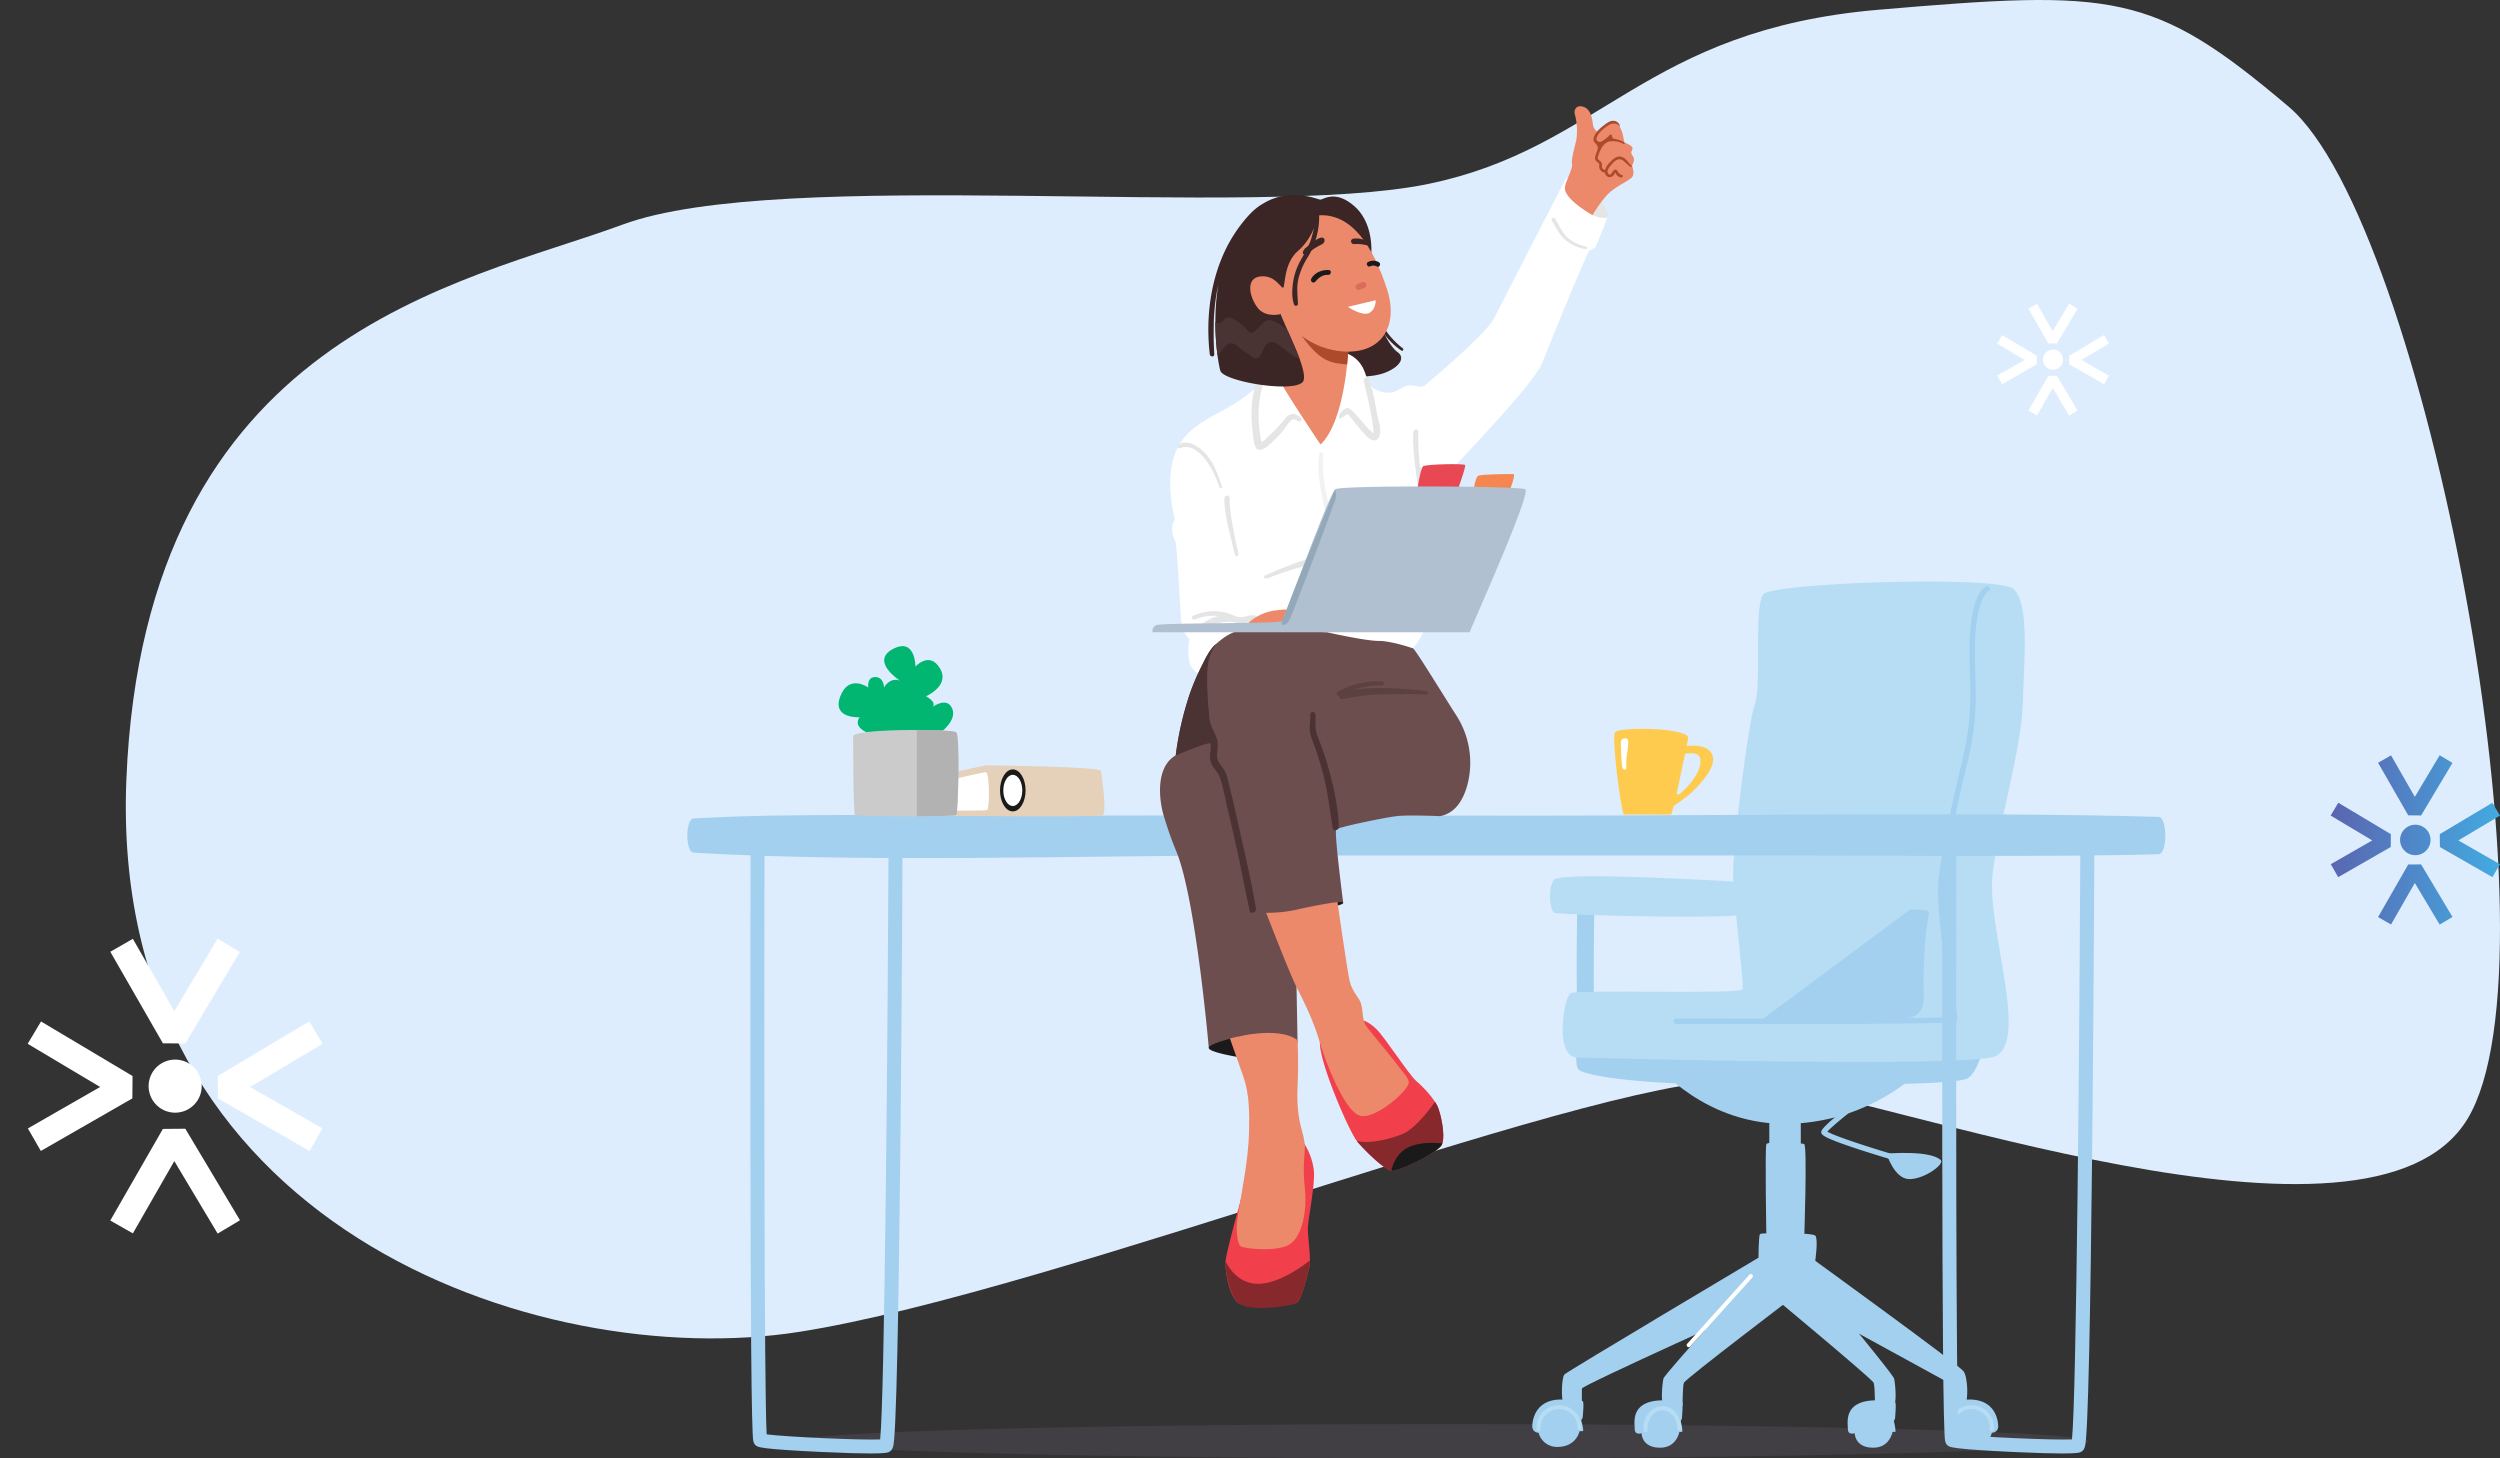
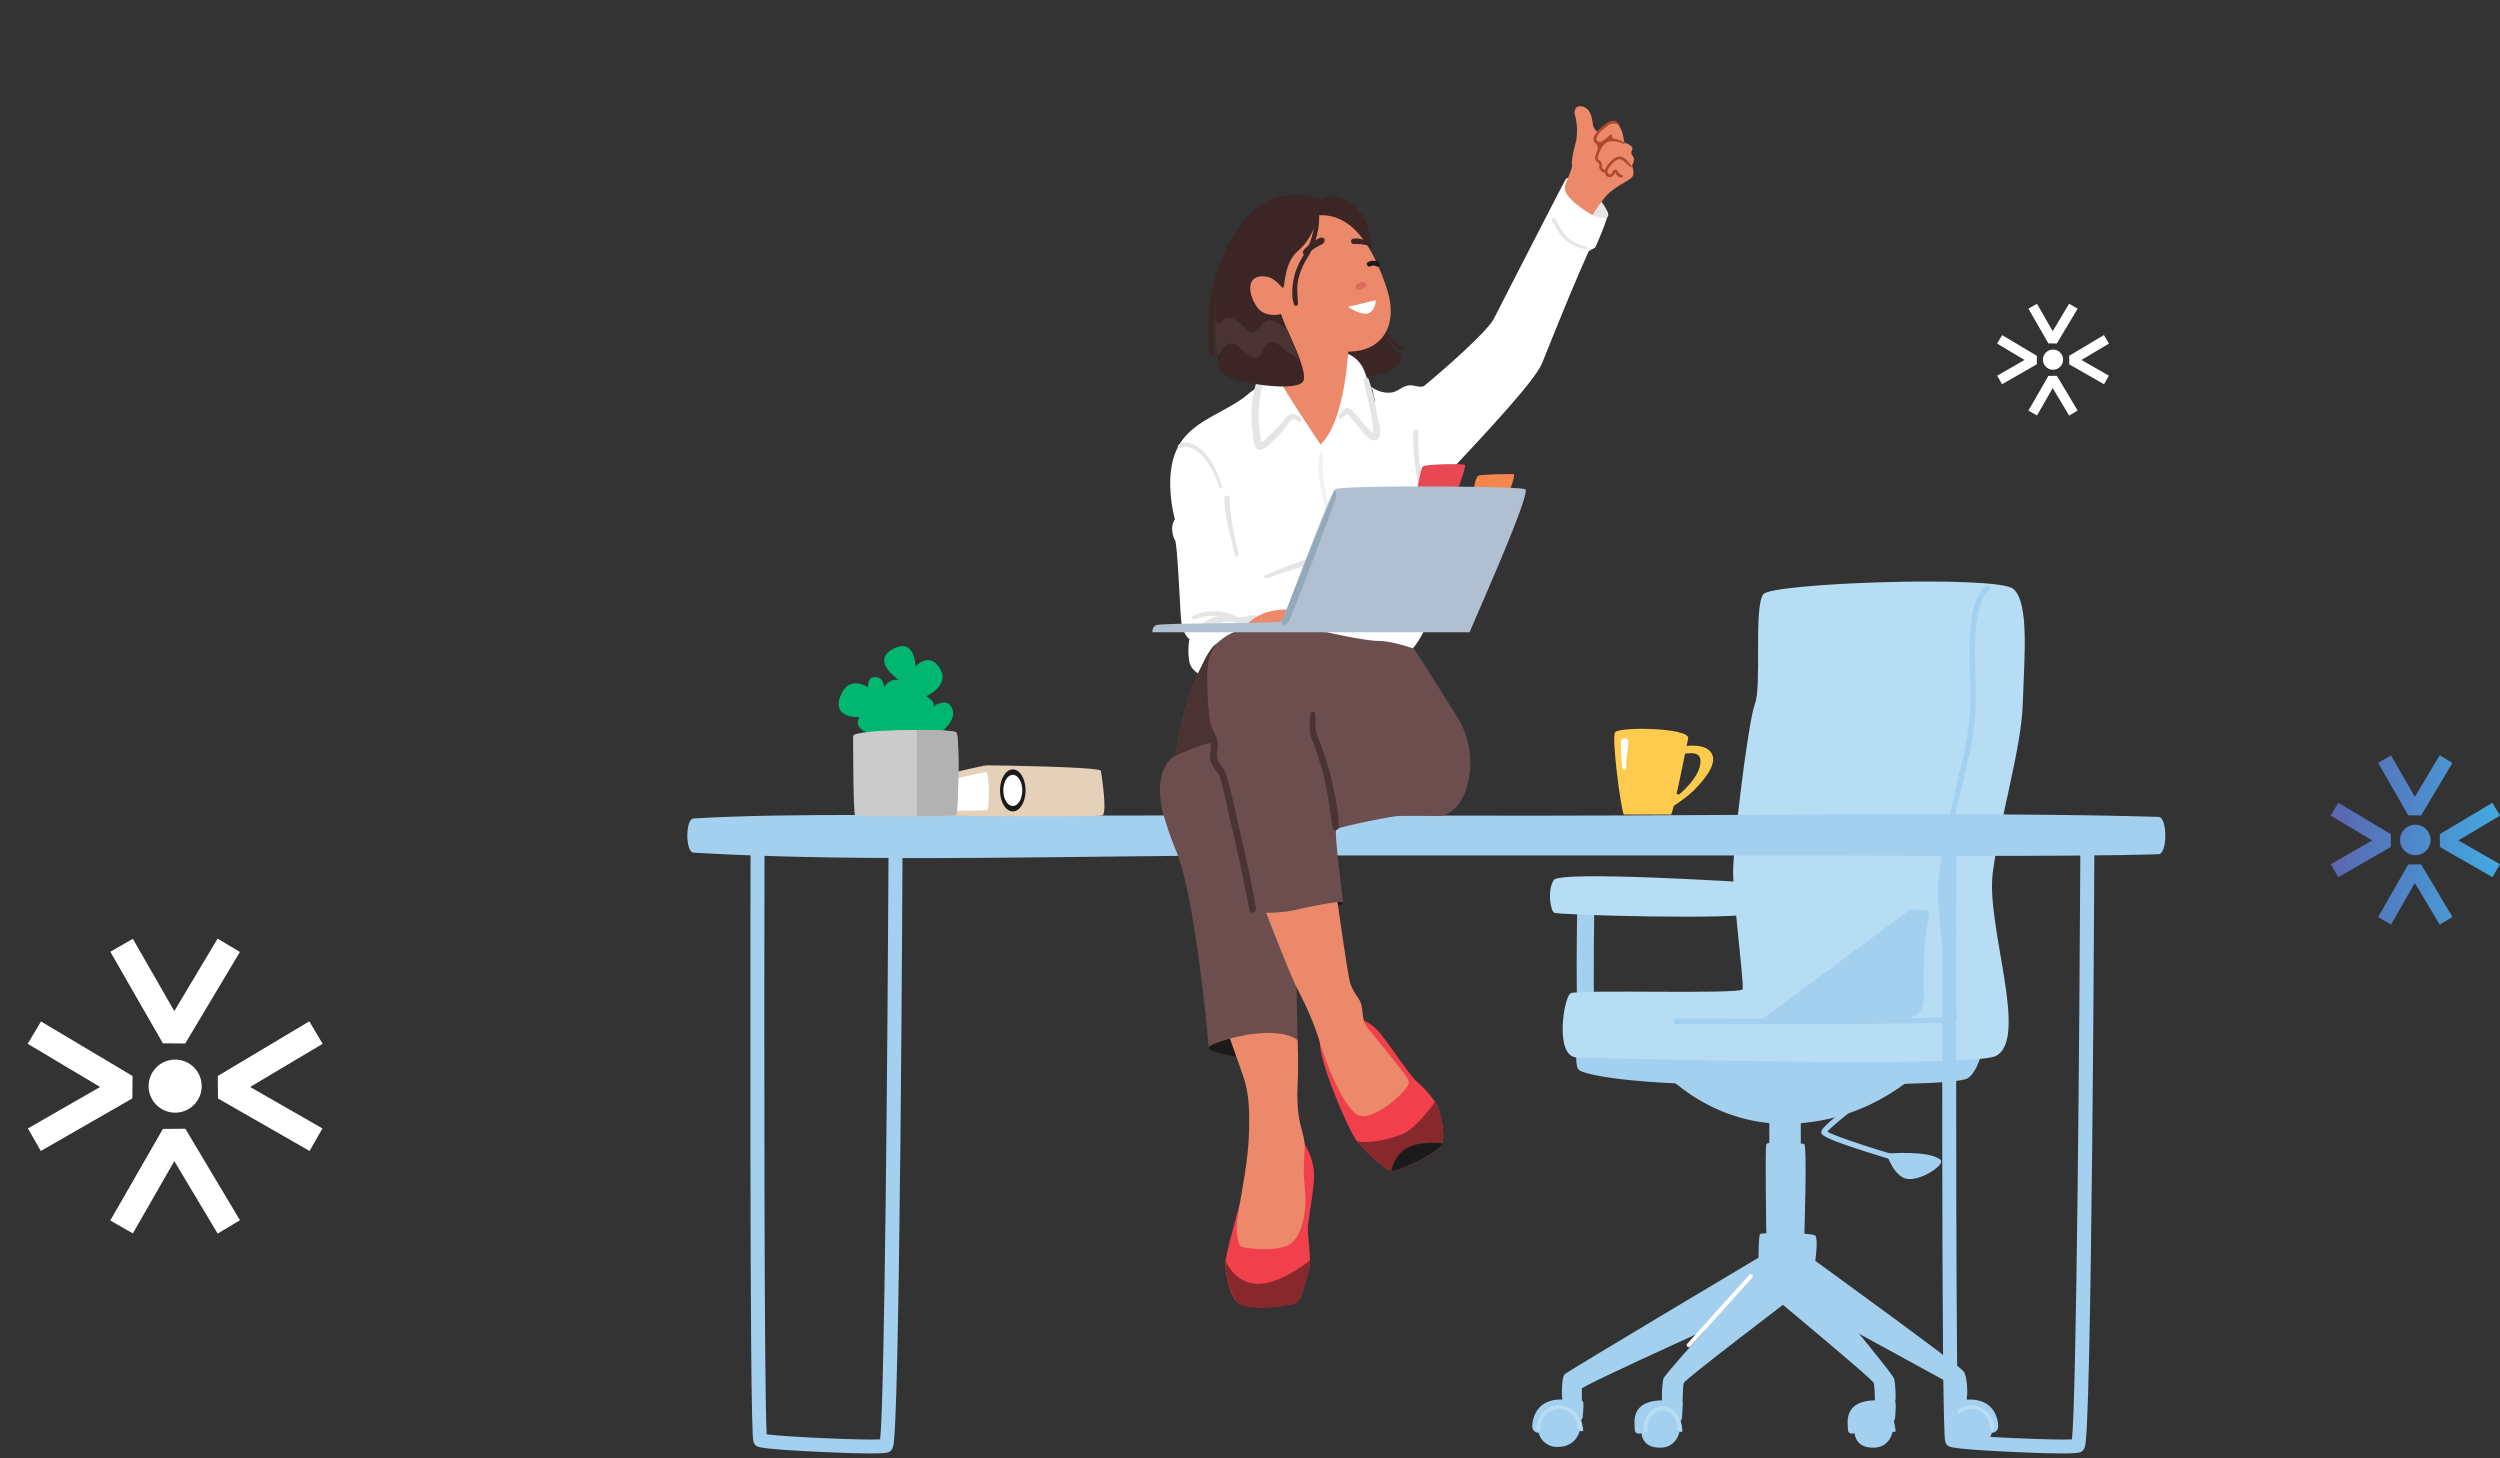
<svg xmlns="http://www.w3.org/2000/svg" width="1083.598" height="632.06" viewBox="0 0 1083.598 632.06">
  <rect x="0" y="0" width="1083.598" height="632.06" fill="#333333" stroke="none" />
  <defs>
    <linearGradient id="linear-gradient" x1="1.198" y1="0.534" x2="-0.343" y2="0.459" gradientUnits="objectBoundingBox">
      <stop offset="0" stop-color="#39c5f3" />
      <stop offset="1" stop-color="#644a9d" />
    </linearGradient>
    <clipPath id="clip-path">
      <rect id="Rectangle_2359" data-name="Rectangle 2359" width="640.629" height="586.006" fill="none" />
    </clipPath>
    <clipPath id="clip-path-3">
-       <rect id="Rectangle_2354" data-name="Rectangle 2354" width="559.45" height="14.791" transform="translate(47.794 571.215)" fill="none" />
-     </clipPath>
+       </clipPath>
    <clipPath id="clip-path-4">
      <rect id="Rectangle_2356" data-name="Rectangle 2356" width="6.752" height="76.396" transform="translate(273.312 150.041)" fill="none" />
    </clipPath>
    <clipPath id="clip-path-5">
-       <rect id="Rectangle_2357" data-name="Rectangle 2357" width="39.46" height="7.665" transform="translate(281.535 249.275)" fill="none" />
-     </clipPath>
+       </clipPath>
  </defs>
  <g id="services-hero--career" transform="translate(-662.079 -188.942)">
-     <path id="Path_633" data-name="Path 633" d="M1187.962,1295.152c-59.032-50.052-75.666-50.788-177.683-42.1s-119.83,59.915-195.349,75.519-280.584-7.8-349.331,17.665-206.979,46.961-214.928,240.4,178.567,257.177,291.477,239.512,355.219-114.824,412.19-108.936,268.807,86.266,311.056,16.635S1246.993,1345.2,1187.962,1295.152Z" transform="translate(466.187 -1059.9)" fill="#ddedfd" />
    <path id="Union_2" data-name="Union 2" d="M1540.616,361.136,1530.3,379.123l-5.613-3.218,13.067-22.781,5.582-.049,13.6,22.781-5.553,3.317Zm10.868-15.591-.05-5.582,22.782-13.6,3.316,5.552L1559.5,342.684,1577.484,353l-3.217,5.613ZM1504.178,353l17.988-10.316-18.038-10.771,3.317-5.552,22.78,13.6-.049,5.581L1507.4,358.61Zm30.048-10.53a6.6,6.6,0,1,1,6.6,6.609,6.6,6.6,0,0,1-6.6-6.609Zm3.53-10.654-13.065-22.781,5.61-3.217,10.315,17.988,10.772-18.038,5.553,3.317-13.6,22.781Z" transform="translate(168.145 210.529)" fill="url(#linear-gradient)" />
    <path id="Union_2-2" data-name="Union 2" d="M24.111,36.582,17.292,48.468l-3.709-2.117,8.65-15.062,3.688-.032L34.91,46.308,31.239,48.5Zm7.178-10.3-.032-3.695L46.308,13.6,48.5,17.292l-11.918,7.1,11.886,6.815-2.117,3.709ZM.032,31.208l11.886-6.815L0,17.292l2.192-3.67,15.051,8.964-.032,3.688L2.16,34.913Zm19.855-6.959a4.362,4.362,0,1,1,1.276,3.09A4.365,4.365,0,0,1,19.886,24.248Zm2.347-7.037L13.587,2.16,17.292.032l6.818,11.886L31.225,0,34.9,2.192,25.907,17.243Z" transform="translate(1527.691 320.57)" fill="#fff" />
    <path id="Union_2-3" data-name="Union 2" d="M63.554,96.429l-17.972,31.33L35.8,122.178l22.8-39.7,9.721-.084,23.693,39.675-9.674,5.777ZM82.475,69.275l-.084-9.74,39.675-23.693,5.777,9.74L96.429,64.3l31.33,17.963-5.581,9.777ZM.084,82.261,31.414,64.3,0,45.582l5.777-9.674L45.451,59.535l-.084,9.721L5.693,92.029ZM52.419,63.917a11.5,11.5,0,1,1,3.364,8.145A11.507,11.507,0,0,1,52.419,63.917Zm6.186-18.549L35.814,5.693,45.582.084l17.972,31.33L82.308,0l9.674,5.777L68.289,45.451Z" transform="translate(674.079 595.781)" fill="#fff" />
    <g id="Group_14329" data-name="Group 14329" transform="translate(960 234.996)">
      <g id="Group_14328" data-name="Group 14328" clip-path="url(#clip-path)">
        <g id="Group_14327" data-name="Group 14327">
          <g id="Group_14326" data-name="Group 14326" clip-path="url(#clip-path)">
            <g id="Group_14319" data-name="Group 14319" opacity="0.22">
              <g id="Group_14318" data-name="Group 14318">
                <g id="Group_14317" data-name="Group 14317" clip-path="url(#clip-path-3)">
                  <path id="Path_6131" data-name="Path 6131" d="M607.244,578.611c0-4.085-125.237-7.4-279.725-7.4s-279.725,3.311-279.725,7.4,125.237,7.395,279.725,7.395,279.725-3.311,279.725-7.395" fill="#75687f" />
                </g>
              </g>
            </g>
            <path id="Path_6132" data-name="Path 6132" d="M514.73,560.907c-.045-2.722-.178-6.863-.569-7.646-.955-1.91-45.009-38.495-45.009-38.495l11.252-15.99s42.048,50.34,42.641,52.709c.491,1.964.957,8.179.446,10.094,0,.005.013.01.017.015.566.684,0,6.152,0,6.836a2.567,2.567,0,0,1-.566,1.367s1.132,4.785.566,4.785h-1.132s-1.135,6.617-7.922,6.835c-8.461.271-8.461-6.243-8.461-6.243s-2.961.957-2.961-1.777c0-2.615-2.155-12.137,11.7-12.49" fill="#a3d0ef" />
            <path id="Path_6133" data-name="Path 6133" d="M393.121,395.9q-3.621.91-7.268,1.685c-.8-20.487-.082-54.569-.082-54.569l7.383,2.666s-.631,32.139-.033,50.218" fill="#a3d0ef" />
            <path id="Path_6134" data-name="Path 6134" d="M460.355,336.44s-81.922-5.221-84.766-1.118-1.644,13.077.113,14.213,82.562,3.164,85.423.221.971-13.341-.77-13.316" fill="#b6ddf4" />
            <rect id="Rectangle_2355" data-name="Rectangle 2355" width="13.652" height="43.233" transform="translate(468.963 430.078)" fill="#a3d0ef" />
            <path id="Path_6135" data-name="Path 6135" d="M535.9,416.457s-21.024,23.393-57.742,24.578-58.335-25.762-58.335-25.762Z" fill="#a3d0ef" />
            <path id="Path_6136" data-name="Path 6136" d="M561.07,409.942s-1.777,8.291-5.922,11.252-44.417,2.962-96.534,2.962-70.475-4.738-72.252-6.515-.84-9.293-.84-9.293Z" fill="#a3d0ef" />
            <path id="Path_6137" data-name="Path 6137" d="M484.1,490.868s1.367-40.329,0-41.013-15.722-1.367-16.4,0,0,40.329,0,40.329Z" fill="#a3d0ef" />
            <path id="Path_6138" data-name="Path 6138" d="M488.886,500.438s62.2,45.114,64.253,47.848,2.051,13.671.684,13.671-7.519,0-7.519-.683v-8.2l-64.937-35.544s-9.57.683-11.62,0c0,0-82.026,36.911-82.026,38.278v6.152s-7.519,0-8.2-.683-.683-10.254.684-11.621,84.076-50.582,84.076-50.582,0-9.57.684-10.253,22.557-.684,23.924.683,0,10.937,0,10.937" fill="#a3d0ef" />
            <path id="Path_6139" data-name="Path 6139" d="M554.506,560.59s-7.519,0-8.2.684,0,6.151,0,6.835a2.384,2.384,0,0,0,.684,1.367s-1.367,4.785-.684,4.785h1.368s1.367,6.835,9.569,6.835a8.206,8.206,0,0,0,8.2-6.151,2.678,2.678,0,0,0,2.734-2.735c0-2.734-1.367-12.3-13.671-11.62" fill="#a3d0ef" />
            <path id="Path_6140" data-name="Path 6140" d="M565.423,574.392a.888.888,0,0,0,.885-.829c.016-.221.023-.444.023-.669a9.775,9.775,0,1,0-19.549,0,.889.889,0,0,0,1.777,0,8,8,0,1,1,15.995,0q0,.277-.018.55a.888.888,0,0,0,.826.946l.061,0" fill="#b6ddf4" />
            <path id="Path_6141" data-name="Path 6141" d="M379.9,560.59s7.519,0,8.2.684,0,6.151,0,6.835a2.384,2.384,0,0,1-.684,1.367s1.367,4.785.684,4.785h-1.368s-1.367,6.835-9.569,6.835a8.206,8.206,0,0,1-8.2-6.151,2.678,2.678,0,0,1-2.734-2.735c0-2.734,1.367-12.3,13.671-11.62" fill="#a3d0ef" />
            <path id="Path_6142" data-name="Path 6142" d="M368.981,574.392l.061,0a.889.889,0,0,0,.826-.946q-.018-.273-.018-.55a8,8,0,1,1,15.995,0,.889.889,0,0,0,1.777,0,9.775,9.775,0,1,0-19.549,0q0,.338.023.669a.888.888,0,0,0,.885.829" fill="#b6ddf4" />
            <path id="Path_6143" data-name="Path 6143" d="M385.771,412.311s170.214,4.691,181.221-.592c14.806-7.107-4.145-56.262-1.184-79.359s12.437-53.893,13.029-73.436,2.961-43.825-4.146-49.748-104.881-2.626-108.377,2.369c-4.146,5.923-.593,39.68-3.554,47.379s-9.476,61.591-9.476,72.844,4.738,48.563,4.147,50.932-71.66,0-74.622,1.776-7.107,27.835,2.962,27.835" fill="#b6ddf4" />
            <path id="Path_6144" data-name="Path 6144" d="M530.069,348.1c2.048.12,4.139.121,6.175.36a2.852,2.852,0,0,1,1.448.449c.413.334.5.885.353,1.825-.28,1.829-.66,3.636-.889,5.476a188.948,188.948,0,0,0-1.254,27.415,23.419,23.419,0,0,1-.3,5.6,7.4,7.4,0,0,1-2.9,4.649,8.921,8.921,0,0,1-2.52,1.054,16.843,16.843,0,0,1-5.433.864c-.554-.039-1.065-.245-1.623-.27-1-.045-2.038.117-3.037.158-3.938.164-7.881.13-11.821.2q-9.72.164-19.442.265-11.835.132-23.671.207Z" fill="#a3d0ef" />
            <path id="Path_6145" data-name="Path 6145" d="M428.7,397.8a1.184,1.184,0,0,1,0-2.369h0c44.54.111,110.96.008,119.335-.7-.151-1.859-.795-6.511-1.469-11.389-1.931-13.966-4.85-35.072-4.456-45.7.279-7.566,5.66-34.357,10.1-52.356,4.377-17.739,4.053-28.238,3.71-39.354-.094-3.042-.191-6.187-.191-9.517,0-24.982,6.547-28.084,7.294-28.356a1.206,1.206,0,0,1,1.541.7,1.163,1.163,0,0,1-.685,1.509c-.057.026-5.781,2.956-5.781,26.148,0,3.293.1,6.421.19,9.445.348,11.282.677,21.939-3.778,39.994-4.414,17.889-9.759,44.447-10.034,51.876-.386,10.421,2.516,31.4,4.435,45.288,1.623,11.73,1.683,12.6,1.363,13.236-.436.872-.527,1.053-20.126,1.293-10.024.123-23.958.207-41.412.25-9.955.024-19.943.033-28.839.033-17.657,0-31-.032-31.2-.033" fill="#a3d0ef" />
            <path id="Path_6146" data-name="Path 6146" d="M424.33,560.911s6.224,0,6.79.684,0,6.151,0,6.835a2.567,2.567,0,0,1-.566,1.367s1.132,4.785.566,4.785h-1.131s-1.136,6.618-7.922,6.835c-8.462.272-8.462-6.243-8.462-6.243s-2.961.958-2.961-1.777-2.369-13.029,13.686-12.486" fill="#a3d0ef" />
            <path id="Path_6147" data-name="Path 6147" d="M415.293,574.713h.051a.889.889,0,0,0,.837-.937c-.011-.185-.016-.372-.016-.56,0-4.41,2.9-8,6.468-8s6.468,3.588,6.468,8a.888.888,0,0,0,1.777,0c0-5.39-3.7-9.775-8.245-9.775s-8.244,4.385-8.244,9.775q0,.333.018.659a.888.888,0,0,0,.886.839" fill="#b6ddf4" />
            <path id="Path_6148" data-name="Path 6148" d="M469.867,498.777s-46.194,50.339-46.786,52.708-1.15,10.927,0,10.661,8.291,1.184,8.291,1.184,0-8.883.592-10.068c.955-1.91,49.155-38.495,49.155-38.495Z" fill="#a3d0ef" />
            <path id="Path_6149" data-name="Path 6149" d="M434.037,537.864a.884.884,0,0,0,.66-.294l26.947-29.907a.889.889,0,0,0-1.32-1.19l-26.947,29.908a.889.889,0,0,0,.66,1.483" fill="#fff" />
            <path id="Path_6150" data-name="Path 6150" d="M531.43,459.348c-.1-.028-9.9-2.835-19.576-5.9-20.37-6.462-20.37-7.679-20.37-8.855,0-.647,0-2.366,20.013-17.527a1.184,1.184,0,1,1,1.43,1.888c-8.148,6.173-16.913,13.271-18.8,15.477,3.27,2.06,21.287,7.877,37.953,12.644a1.185,1.185,0,1,1-.651,2.278" fill="#a3d0ef" />
            <path id="Path_6151" data-name="Path 6151" d="M519.793,453.968s18.817-1.644,23.467,2.8c1.821,1.739-6.99,8.253-13.577,8.253s-9.89-11.051-9.89-11.051" fill="#a3d0ef" />
            <path id="Path_6152" data-name="Path 6152" d="M603.865,309.473c-.448,96.1-1.792,250.248-3.714,268.376-8.248.368-40.808-1.085-49.191-2.2-1.067-18.046-1.141-168.889-.917-263.135L544,312.5c0,.635-.151,74.686-.076,137.613.044,36.962.155,66.465.331,87.69.1,12.611.233,22.407.382,29.114.081,3.625.169,6.427.263,8.33.157,3.165.222,4.475,1.656,5.432.735.49,2.1,1.4,28.3,2.621,10.271.478,16.829.637,21.05.637,6.512,0,7.458-.379,7.881-.548,2-.8,2.183-2.841,2.434-5.666.174-1.958.347-4.835.513-8.553.307-6.857.606-16.869.89-29.757.476-21.681.918-51.818,1.313-89.575.673-64.275.98-139.692.983-140.341Z" fill="#a3d0ef" />
            <path id="Path_6153" data-name="Path 6153" d="M87.286,310.682c-.448,96.1-1.792,249.039-3.714,267.167-8.248.368-40.808-1.086-49.191-2.2-1.067-18.047-1.141-171.308-.917-265.554l-6.047-.015c0,.635-.151,77.106-.076,140.032.044,36.962.155,66.465.331,87.69.1,12.612.233,22.407.382,29.115.081,3.624.17,6.427.263,8.329.157,3.166.222,4.476,1.656,5.432.735.491,2.1,1.4,28.3,2.621,10.271.478,16.829.637,21.05.637,6.512,0,7.458-.378,7.88-.547,2-.8,2.184-2.842,2.435-5.666.174-1.958.347-4.836.513-8.553.307-6.857.606-16.869.89-29.758.476-21.68.918-51.818,1.313-89.574.673-64.275.98-138.483.983-139.132Z" fill="#a3d0ef" />
            <path id="Path_6154" data-name="Path 6154" d="M637.68,308.011c-74.3-2.216-192.934-.521-267.238-.527-73.948-.006-147.9-.17-221.846-.005-41.879.093-104.027-1.285-145.9,1.212-3.6.215-3.6,14.618,0,14.833,74.257,4.429,168.884,1.224,243.159,1.217l221.846-.018c41.89,0,128.088.73,169.975-.518,3.928-.118,3.935-16.077,0-16.194" fill="#a3d0ef" />
            <path id="Path_6155" data-name="Path 6155" d="M319.762,144.01,285.35,118.891l-34.2-.022-7.332,5.238L230.2,144.01l-2.1,54.473,3.667,28.284L266.861,254l46.768-18c5.366-6.088,8.785-13.923,8-22l-.819-28.094Z" fill="#fff" />
            <path id="Path_6156" data-name="Path 6156" d="M299.223,192c-8.128-.549-16.836,1.056-24.756,2.75-8.134,1.74-16.264,5.328-23.935,8.538-1.5.627-.2,1.81,1.293,1.214a136.454,136.454,0,0,1,23.637-7.032c7.955-1.6,15.89-1.8,23.9-2.736,1.56-.182,1.391-2.63-.144-2.734" fill="#e5e5e5" />
            <g id="Group_14322" data-name="Group 14322" opacity="0.5">
              <g id="Group_14321" data-name="Group 14321">
                <g id="Group_14320" data-name="Group 14320" clip-path="url(#clip-path-4)">
                  <path id="Path_6157" data-name="Path 6157" d="M273.736,216.024c-.922-2.461-.123-5.637.353-8.14,1.289-6.795,4.019-13.077,3.911-20.11-.193-12.525-5.968-24.485-4.055-37.115.145-.956,1.809-.742,1.7.231-1.41,13.051,4.629,25.27,4.41,38.234-.111,6.538-2.6,12.507-3.863,18.838a27.515,27.515,0,0,0-.745,5.832c.039,1.776,1.174,2.774,1.91,4.27,1.2,2.434.529,5.172-.17,7.641a1.04,1.04,0,0,1-2-.553c.564-2,1.166-4.085.295-6.081-.472-1.083-1.329-1.933-1.746-3.047" fill="#e5e5e5" />
                </g>
              </g>
            </g>
            <path id="Path_6158" data-name="Path 6158" d="M243.814,124.107s-1.65,17-.939,25.894a110.675,110.675,0,0,1-5.492,42.563s2.241,9.062,2.765,10.633,3.142,10.476,1.571,12.047-1.571,2.619-1.571,2.619,5.761,0,6.285,5.238-19.9,25.141-19.9,25.141-7.856-2.1-8.9-7.333a26.887,26.887,0,0,1,0-9.952s-3.143-2.1-3.666-8.9-1.572-32.474-2.619-34.045-2.1-6.286,0-8.9c0,0-5.238-18.332,1.047-30.9s21.475-15.19,31.427-24.094" fill="#fff" />
            <path id="Path_6159" data-name="Path 6159" d="M232.818,169.771c.11-1.408,2.277-1.444,2.222,0-.224,5.829,2.353,18.082,3.716,23.709.412,1.7-1.1,2.311-1.491.61-1.334-5.882-4.919-18.256-4.447-24.319" fill="#e5e5e5" />
            <path id="Path_6160" data-name="Path 6160" d="M219.207,220.859a21.56,21.56,0,0,1,18.494.219,7.9,7.9,0,0,0,3.364.278c1.817-.4,3.047-.932,4.954-.671,1.41.192,1.016,2.4-.328,2.423-1.862.029-3.175,1.023-4.892,1.248-1.523.2-3.235-.7-4.746-.85a16.621,16.621,0,0,0-10.88,2.951c-1.616,1.039-2.913-1.411-1.469-2.512a16.75,16.75,0,0,1,6.578-2.976,20.757,20.757,0,0,0-10.378,1.543c-.936.394-1.632-1.235-.7-1.653" fill="#e5e5e5" />
            <path id="Path_6161" data-name="Path 6161" d="M212.923,146.739c3.8-2.579,8.674.711,11.342,3.484,3.928,4.081,5.682,9.371,7.464,14.613.234.687-.841.972-1.081.3a44.553,44.553,0,0,0-5.534-11.266c-2.456-3.389-6.857-7.652-11.377-5.737a.807.807,0,0,1-.814-1.392" fill="#e5e5e5" />
            <path id="Path_6162" data-name="Path 6162" d="M254.832,218.533c2.23-.273,4.5-.659,6.8-.034a39.251,39.251,0,0,1,8.131,3.228,10.477,10.477,0,0,0-1.183,1.078c-2.823,2.573-5.759,5.062-8.486,7.737-.859.842-1.182,1.208-2.45,1.185-1.558-.029-3.12-.149-4.672-.29a81.838,81.838,0,0,1-9.254-1.377,12.28,12.28,0,0,1-2.47-.711,1.559,1.559,0,0,1-.87-.722,1.445,1.445,0,0,1-.07-.722c.158-1.5,1.139-2.259,2.2-3.332a20.392,20.392,0,0,1,5.745-4.059,21.483,21.483,0,0,1,6.584-1.981" fill="#ec896b" />
            <path id="Path_6163" data-name="Path 6163" d="M211.676,281.366l.005-.008a139.019,139.019,0,0,1,5.892-26.05,92.483,92.483,0,0,1,5.03-12.02c1.658-3.267,3.514-7.511,6.285-9.974,4.713-4.19,9.434-7.437,18.855-6.809,7.857.524,29.886,1.5,29.886,1.5l-.031.07s16.237,3.667,22,3.667,15.032,3.263,15.032,3.263c1.689,1.688,11.988,18.562,18.61,28.937a37.844,37.844,0,0,1,4.773,30.533c-1.778,6.316-5.208,11.957-11.7,13.214,0,0-14.142-.523-18.856,0s-25.142,4.714-26.189,5.762c-.857.857,1.966,23.619,3.022,31.876l-20.831,4.264L264.5,406.16l-38.5,1.833s-5.5-63.638-13.88-84.589a144.717,144.717,0,0,1-5.222-14.61,1.155,1.155,0,0,1-.1-.23c-2.618-8.038-3.829-22.25,4.876-27.2" fill="#6d4e4e" />
            <path id="Path_6164" data-name="Path 6164" d="M211.676,281.366c.026-.169.051-.339.074-.507a138.323,138.323,0,0,1,5.823-25.551,92.483,92.483,0,0,1,5.03-12.02c1.658-3.267,3.514-7.511,6.285-9.974.174-.155.349-.3.524-.456a19.629,19.629,0,0,0-3.722,8.9c-.7,5.148-.3,10.779-.045,15.959.083,1.669.231,3.319.464,4.948a16.7,16.7,0,0,0,1.579,7.289c.194.4.395.806.594,1.21q.358.921.775,1.831a2.345,2.345,0,0,0,.181.309,10.843,10.843,0,0,1,.506,1.7c.394,1.929-.021,3.743-.159,5.664-.2,2.716.975,3.966,2.447,5.992a14.374,14.374,0,0,1,2.164,5.021c2.4,9.221,4.408,18.579,6.487,27.878,2.09,9.346,4.245,18.739,5.766,28.2.289,1.8-2.4,2.611-2.782.767-2.021-9.731-3.883-19.483-6.074-29.18q-1.586-7.02-3.244-14.022c-1.1-4.668-1.944-9.522-3.4-14.092-.726-2.281-2.364-3.65-3.511-5.65a8.2,8.2,0,0,1-.862-4.913c.134-1.493.513-3.112.1-4.59-2.74.036-14.469,5.1-14.985,5.33-.127.058-.251.122-.377.183.121-.074.237-.154.362-.225" fill="#4b3333" />
            <path id="Path_6165" data-name="Path 6165" d="M270.037,263.6c-.014-1.41,2.038-1.362,2.161,0,.223,2.49-.156,5.13.382,7.58a36.808,36.808,0,0,0,1.77,4.9c1.488,3.944,2.8,7.959,3.889,12.032,2.085,7.813,3.938,16.2,4.123,24.318.035,1.493-2.447,1.91-2.676.363-1.269-8.564-2.293-16.945-4.625-25.319q-1.7-6.093-3.923-12.017a18.177,18.177,0,0,1-1.329-4.9c-.2-2.32.251-4.637.228-6.959" fill="#4b3333" />
            <g id="Group_14325" data-name="Group 14325" opacity="0.5">
              <g id="Group_14324" data-name="Group 14324">
                <g id="Group_14323" data-name="Group 14323" clip-path="url(#clip-path-5)">
                  <path id="Path_6166" data-name="Path 6166" d="M282.047,253.693a35.364,35.364,0,0,1,19.016-4.378.892.892,0,0,1-.1,1.781,34.328,34.328,0,0,0-12.316,1.88,74.016,74.016,0,0,1,12.7-.8,155.029,155.029,0,0,1,18.694,1.3c1.451.179,1.162,1.6-.33,1.516-5.918-.33-11.618-.1-17.551-.1-6.2-.005-11.995,1.034-18.075,2.028a1.268,1.268,0,0,1-1.565-1.324,1.02,1.02,0,0,1-.476-1.9" fill="#4b3333" />
                </g>
              </g>
            </g>
            <path id="Path_6167" data-name="Path 6167" d="M266.861,448.848a27.841,27.841,0,0,1,4.714,12.571c.524,6.809-2.619,20.951-2.619,25.141s1.571,13.618.524,17.284-3.143,13.1-5.238,14.666-22,3.143-25.665,0-5.761-13.618-5.238-18.332,7.857-30.9,7.857-30.9Z" fill="#f1404c" />
            <path id="Path_6168" data-name="Path 6168" d="M240.9,402.762s-14.374,3.136-14.9,5.231,13.1,4.191,16.237,4.714-1.339-9.945-1.339-9.945" fill="#1a1a1a" />
            <path id="Path_6169" data-name="Path 6169" d="M264.483,404.788s.544,9.229.021,19.7,1.047,16.237,1.571,18.333,1.571,5.237,1.571,8.38-1.047,8.38,0,17.808-1.047,20.428-6.285,24.094-19.9,2.1-21.475,1.048-2.1-7.333-1.571-11c1.84-12.882,4.854-25.623,5.151-38.713.183-8.048.189-16.225-2.485-23.9q-2.605-7.482-5.267-14.945c-.028-.079-.527-1.531-.542-1.527s20.386-5.887,29.311.723" fill="#ec896b" />
            <path id="Path_6170" data-name="Path 6170" d="M238.577,518.51c-3.313-3.313-5.635-13-5.277-17.9,1.529,3.125,5.554,9.385,13.4,9.778,9.371.468,20.83-8.279,23.144-10.13a14.025,14.025,0,0,1-.359,3.582c-1.048,3.667-3.143,13.1-5.238,14.666s-21.213,4.452-25.665,0" fill="#86282c" />
            <path id="Path_6171" data-name="Path 6171" d="M292,395.946s3.143.524,6.809,4.19,14.142,19.9,17.285,22.523,7.333,7.332,8.9,10.475,3.666,13.094,2.1,16.761-18.332,11.523-21.475,11.523-11.523-8.38-15.189-12.571-19.38-40.854-15.714-45.044S292,395.946,292,395.946" fill="#f1404c" />
            <path id="Path_6172" data-name="Path 6172" d="M281,346.711s4.19-1.048,3.143-1.571-4.074,0-4.074,0Z" fill="#1a1a1a" />
            <path id="Path_6173" data-name="Path 6173" d="M250.885,349.592s10.1,26.173,13.167,32.2,7.26,14.412,9.879,23.316,11,30.9,17.808,32.474,21.475-11.523,20.952-14.665c-.335-2.008-2.49-4.184-3.659-5.736-2.346-3.112-4.806-6.138-7.266-9.16-2.162-2.656-4.352-5.29-6.473-7.979a9.6,9.6,0,0,1-1.931-3.185c-.985-3.192-.408-7.111-2.352-9.975-1.721-2.533-3.308-4.919-3.984-7.963-1.048-4.714-5.238-34.045-5.238-34.045s-7.708,1.1-16.761,3.143a59.321,59.321,0,0,1-14.142,1.571" fill="#ec896b" />
            <path id="Path_6174" data-name="Path 6174" d="M310.072,445.443c5.775-2.406,12.871-12.322,13.986-13.918a16.9,16.9,0,0,1,.942,1.609c1.571,3.143,3.666,13.1,2.1,16.761s-18.332,11.523-21.475,11.523-11.523-8.38-15.19-12.57c-.078-.091-.165-.2-.255-.321,5.48,1.227,14.193-.707,19.9-3.084" fill="#86282c" />
            <path id="Path_6175" data-name="Path 6175" d="M305.139,461.358c.569-2.56,2.16-7.1,6.505-9.63,5.322-3.1,13.271-2.454,15.582-2.181-.04.121-.084.238-.131.348-1.571,3.666-18.332,11.523-21.475,11.523a2.375,2.375,0,0,1-.481-.06" fill="#1a1a1a" />
            <path id="Path_6176" data-name="Path 6176" d="M301.128,96.725s3.505,7.714,6.661,9.817,1.753,5.961-4.909,8.766-17.531,1.753-17.531,1.753l-5.96-21.738Z" fill="#3b2525" />
            <path id="Path_6177" data-name="Path 6177" d="M300.262,92.952a34.161,34.161,0,0,0,9.824,11.943c.578.44.046,1.432-.586,1a29.6,29.6,0,0,1-10.387-12.272c-.34-.767.753-1.449,1.149-.673" fill="#3b2525" />
            <path id="Path_6178" data-name="Path 6178" d="M285.716,107.086a12.917,12.917,0,0,1,6.809,5.763c3.143,5.237,6.809,25.664,5.762,29.331s-12.047-11.524-13.1-11-7.333,8.9-7.333,8.9h-6.285s-7.857-6.809-9.428-6.286-12.047,13.619-13.618,13.094-3.143-28.807.524-37.712,36.664-2.1,36.664-2.1" fill="#fff" />
            <path id="Path_6179" data-name="Path 6179" d="M247.306,117.97c.7-1.666,3.408-1.057,2.806.773a46.1,46.1,0,0,0-2.509,13.941,58.8,58.8,0,0,0,.379,7.374c.122,1.09.275,2.175.451,3.257q.148.91.318,1.817c.04.17.071.307.1.43,1.012-.373,2.373-1.937,3.171-2.644.689-.609,1.365-1.231,2.024-1.873a72.518,72.518,0,0,0,4.876-5.475,5.1,5.1,0,0,1,3.285-2.211c1.539-.172,2.34.841,3.6,1.51,1.114.593.131,2.251-.985,1.686-1.445-.733-1.9-1.456-3.536-.05a20.345,20.345,0,0,0-2.133,2.924A50.093,50.093,0,0,1,254.1,145c-1.667,1.579-6.368,6.447-8.041,2.278-.748-1.865-.794-4.312-1.036-6.3a60.859,60.859,0,0,1-.466-7.833,40.192,40.192,0,0,1,2.744-15.174" fill="#e5e5e5" />
            <path id="Path_6180" data-name="Path 6180" d="M282.942,133.167c1.746-2.21,3.111-3.332,5.346-1.128,2.716,2.68,4.944,5.818,7.648,8.49.407.4,1.564,1.212,1.353,1.339.3-.179-.027-2.356-.068-2.825a69.764,69.764,0,0,0-1.212-7.3c-.839-4.249-1.841-8.467-2.836-12.682a1.137,1.137,0,0,1,2.19-.6,121.308,121.308,0,0,1,3.691,14.513c.523,2.681,2.4,8.552.351,11-2.128,2.535-5.187-1.089-6.566-2.661-2.106-2.4-4.078-4.843-6.037-7.355a1.022,1.022,0,0,0-.6-.458,1.053,1.053,0,0,0-.75.32,14.551,14.551,0,0,1-2.145,1.374c-.264.136-.638.244-.815,0a.539.539,0,0,1-.085-.3,3.256,3.256,0,0,1,.531-1.717" fill="#e5e5e5" />
            <path id="Path_6181" data-name="Path 6181" d="M286.577,104.263s-1.122,31.893-12.121,42.368c0,0-18.333-27.227-18.333-29.331s9.428-7.333-.225-31.094c-13-31.987,30.679,18.057,30.679,18.057" fill="#ec896b" />
-             <path id="Path_6182" data-name="Path 6182" d="M266.407,99.66c-7.185-10.044,2.446-7.206,12.73-3.6,4.322,4.626,7.44,8.2,7.44,8.2s-.109,3.092-.591,7.665c-6.555-.651-11.269-.651-19.579-12.268" fill="#ac4a2c" />
            <path id="Path_6183" data-name="Path 6183" d="M231.1,67.188a63.382,63.382,0,0,1,8.769-15.761c2.652-3.444,5.785-7.065,9.669-9.226,11.828-7.215,23.757-1.74,24.814-1.739,1.4,0,6.444-4.394,14.723,2.821,8.78,7.652,7.34,21.045,7.34,21.045S255.554,80.6,256.248,86.557s12.629,26.3,10.869,32.256-34.716.7-36.113-4.207c-.959-3.371-3.754-19.807-.863-37.263-2.21,9.867-2.323,19.977-1.745,30.165.072,1.274-1.806,1.215-1.948,0-1.566-13.392-.247-27.711,4.648-40.32" fill="#3b2525" />
            <path id="Path_6184" data-name="Path 6184" d="M257.3,90.063s8.415,14.375,25.946,16.128c17.321,1.733,25.36-10.556,19.985-27-5.961-18.232-15.077-32.958-29.8-31.906,0,0-1.928,9.642-8.59,15.251s-5.61,16.129-6.661,16.129-3.507-5.61-9.818-4.909-4.908,8.415-1.4,13.324,10.343,2.98,10.343,2.98" fill="#ec896b" />
            <path id="Path_6185" data-name="Path 6185" d="M294.222,76.984a1.349,1.349,0,0,0-1.724-.761l-1.981.788a1.333,1.333,0,0,0,.963,2.486l1.981-.789a1.356,1.356,0,0,0,.761-1.724" fill="#da6d5a" />
            <path id="Path_6186" data-name="Path 6186" d="M288.418,59.646a1.249,1.249,0,0,1-.735-.952,1.128,1.128,0,0,1,1.024-1.29,9.673,9.673,0,0,1,2.373-.046c.969.149,1.938.441,2.9.659a4.853,4.853,0,0,1,1.17.373,1.646,1.646,0,0,1,.827.88c.581,1.677-1.92.836-2.717.717a17.4,17.4,0,0,0-4.206-.238,1.258,1.258,0,0,1-.631-.1" fill="#3b2525" />
            <path id="Path_6187" data-name="Path 6187" d="M275.634,59.408a1.8,1.8,0,0,0,.52-1.683c-1.024-2.791-6.855,2.646-7.728,3.336a4.207,4.207,0,0,0-1.6,2.015c-.181.676.147,1.343.917,1.152a8.049,8.049,0,0,0,2.455-1.462,29.059,29.059,0,0,1,4.74-2.859,2.2,2.2,0,0,0,.692-.5" fill="#3b2525" />
            <path id="Path_6188" data-name="Path 6188" d="M262.535,76.447a27.444,27.444,0,0,1,3.127-9.372c1.682-3.059,3.509-5.935,4.636-9.269a38.307,38.307,0,0,0,1.817-10.963c.04-1.087,1.667-1.27,1.729-.129a33.757,33.757,0,0,1-4.965,18.761,31.392,31.392,0,0,0-4.088,9.574c-.753,3.6-.295,6.914-.126,10.518a.879.879,0,0,1-1.7.36c-1.031-2.911-.856-6.461-.433-9.48" fill="#3b2525" />
            <path id="Path_6189" data-name="Path 6189" d="M229.49,93.9a2.2,2.2,0,0,0,2.421-.722,5.207,5.207,0,0,1,2.117-1.634,3.549,3.549,0,0,1,2.44.562,22.449,22.449,0,0,1,6.248,4.914c.5.558,1.079,1.195,1.825,1.157a2.271,2.271,0,0,0,1.2-.569,21.945,21.945,0,0,0,3.071-2.845,6.19,6.19,0,0,1,2.255-1.911,4.807,4.807,0,0,1,3.632.533,19.734,19.734,0,0,1,5.537,3.935c1.772,4.011,3.766,8.422,5.182,12.31-3.186-1.375-5.841-3.8-8.631-5.907-1.185-.9-2.6-1.782-4.053-1.478a4.535,4.535,0,0,0-2.829,2.622,18.733,18.733,0,0,1-1.852,3.524,2.312,2.312,0,0,1-1.156.839,2.908,2.908,0,0,1-2.189-.664,61.249,61.249,0,0,1-5.959-4.386,5.7,5.7,0,0,0-2.218-1.353,3.9,3.9,0,0,0-3.454,1.218,22.38,22.38,0,0,0-2.3,3.041,2.573,2.573,0,0,1-.989.832,111.677,111.677,0,0,1-.92-14.4c.209.1.416.275.622.387" fill="#4a3333" />
            <path id="Path_6190" data-name="Path 6190" d="M228,94.337a1.275,1.275,0,0,1,.175-.723c-.1,2.946-.09,5.9,0,8.873q-.246-4.069-.177-8.15" fill="#4a3333" />
-             <path id="Path_6191" data-name="Path 6191" d="M270.375,74.9c1.4-2.778,4.727-4.109,7.693-3.888,1.366.1.985,2.143-.346,2.081-2.395-.113-4.1,1.2-5.518,2.963a1.1,1.1,0,0,1-1.829-1.156" fill="#1a1a1a" />
            <path id="Path_6192" data-name="Path 6192" d="M294.973,67.578a4.727,4.727,0,0,1,4.748.017c1.123.659.3,2.491-.881,1.856a3.128,3.128,0,0,0-2.9-.038c-1.066.48-2.009-1.262-.966-1.835" fill="#1a1a1a" />
            <path id="Path_6193" data-name="Path 6193" d="M298.358,84.073l-12.043,2.872s6.035,4.145,9.12,2.7,2.923-5.573,2.923-5.573" fill="#fff" />
            <path id="Path_6194" data-name="Path 6194" d="M297.629,128.006c3.5,3.377,15.948-.052,22,6,5,5,8.113,22.57,9,28,.871,5.328.1,1.6,0,7-.048,2.578-2.28.871-1.313,3.262.6,1.484,1.563,2.8,2.175,4.278a10,10,0,0,1,.356,6.561,2.355,2.355,0,0,0-.137,1.486,2.418,2.418,0,0,0,.829.9,8.229,8.229,0,0,1,1.719,10.418,4.414,4.414,0,0,0-.743,1.451,3.833,3.833,0,0,0,.138,1.508,18.583,18.583,0,0,1-6.658,18.177c-1.9,1.467-4.438,2.574-6.662,1.671l-10.9-66.308c-3.69-16.93-5.2-19.96-9.8-24.407" fill="#fff" />
            <path id="Path_6195" data-name="Path 6195" d="M315.821,153.141c.11-1.408,2.277-1.444,2.222,0-.224,5.829,2.353,18.082,3.716,23.709.412,1.7-1.105,2.311-1.491.61-1.334-5.882-4.919-18.256-4.447-24.319" fill="#e5e5e5" />
            <path id="Path_6196" data-name="Path 6196" d="M77.629,299.183v6.462s54.038,1.174,55.213,0,.587-17.622-1.762-18.209-53.451,11.747-53.451,11.747" fill="#fff" />
            <path id="Path_6197" data-name="Path 6197" d="M179.245,288.023s3.04,18.51.586,19.383-104.551,0-104.551-.587,0-1.762,1.175-1.762,52.275.587,53.451,0,1.173-16.447-.588-16.447-52.863,12.335-52.863,11.748-1.175-2.35,0-2.35,50.514-12.334,53.451-12.334,48.164.587,49.339,2.349" fill="#e5d1b9" />
            <path id="Path_6198" data-name="Path 6198" d="M135.523,296.54c0,5.028,2.481,9.1,5.542,9.1s5.541-4.076,5.541-9.1-2.481-9.1-5.541-9.1-5.542,4.076-5.542,9.1" fill="#1a1a1a" />
            <path id="Path_6199" data-name="Path 6199" d="M136.954,296.54c0,3.731,1.84,6.755,4.112,6.755s4.11-3.024,4.11-6.755-1.841-6.755-4.11-6.755-4.112,3.025-4.112,6.755" fill="#fff" />
            <path id="Path_6200" data-name="Path 6200" d="M313.039,149.147a6.845,6.845,0,0,0,1.036,2.6,30.143,30.143,0,0,0,2.769,3.552c2,2.3,4.1,4.522,6.165,6.764,4.067,4.423-11.8,7.878-7.381,11.943,39-41,52.319-56.356,55-63,3.269-8.1,12.638-31.711,20-48,.3-.653,2.719-1.372,3-2,3.716-8.3,5.488-13.864,5.431-14.48-.113-1.223-7.755-8.353-13-12.647-2.577-2.111-4.23-3.81-5.386-2.142-.66.952-24.911,48.232-31.049,60.269-2.576,5.053-18,19-30,29-1.68,1.4-4.361-.313-7,0-2.5.3-4.937,2.644-7,3-5.672.98-10-3-10-3,2,2,1.406,3.217,2,5,1,3,1.307,12.449,4,14,5.336,3.074,13.805-3.192,11.791-.25.485.815-.559,8.278-.38,9.391" fill="#fff" />
            <path id="Path_6201" data-name="Path 6201" d="M392.354,47.2s5.577,2.374,6.676.554-4.519-9.075-5.917-9.666-.759,9.112-.759,9.112" fill="#e5e5e5" />
            <path id="Path_6202" data-name="Path 6202" d="M392.354,47.2a53.008,53.008,0,0,1,6.473-8.931c3.413-3.545,9.583-6.038,10.724-7.648s.154-4.017-.029-4.686,1.758-2.468.15-4.545,1.168-2.721-.639-4.178a9.8,9.8,0,0,0-2.707-1.429c-.682-.336-.275-5.574-3.558-8.5-.745-.664-4.05.04-6.312,2.219s-2.108,1.432-2.108,1.432a4.3,4.3,0,0,1-1.835-3.077c-.321-2.206-.733-6.531-4.144-7.626S384.1,2.1,384.734,3.746a26.783,26.783,0,0,1,.588,10.845c-.752,3.214-2.288,8.667-1.866,10.559s-2.958,7.654-3.1,10.169c-.285,5.078,12,11.885,12,11.885" fill="#ec896b" />
            <path id="Path_6203" data-name="Path 6203" d="M409.054,25.595c-.806-.7-1.325-1.723-2.131-2.421a4.754,4.754,0,0,0-2.423-1.367c-1.815-.235-3.358,1.147-4.5,2.371a8.219,8.219,0,0,0-2.231,3.445,1.662,1.662,0,0,1-1.379-1.689,2.44,2.44,0,0,0-.69-2.169c-.255-.227-.579-.39-.814-.639a1.309,1.309,0,0,1-.156-1.368,19.408,19.408,0,0,1,1.056-2.778c.815-1.77,2.149-3.466,4.2-3.758a9.528,9.528,0,0,1,5.734,1.083c.673.337.789-.451.122-.786a11.8,11.8,0,0,0-4.361-1.454c-.692-.29-.563-.994-.723-1.434a.59.59,0,0,0-1-.127,14.162,14.162,0,0,1-3.518,2.773c-.922.5-2.5-.162-2.16-1.458a7.421,7.421,0,0,1,2.437-3.436,16.661,16.661,0,0,1,3.377-2.512c.96-.481,3.3-.641,3.8.583.286.695.594.215.307-.482a2.936,2.936,0,0,0-3.04-1.64c-1.451.123-2.677,1.145-3.781,2a14.847,14.847,0,0,0-3.212,3.118c-.793,1.136-1.762,2.882-.8,4.091.857,1.078,1.965,1.682,1.142,3.9-.22.557-.414,1.122-.6,1.678a2.95,2.95,0,0,0-.044,2.309c.338.653,1.157.864,1.489,1.475.234.43.021,1.052.088,1.53a2.731,2.731,0,0,0,.441,1.124,2.853,2.853,0,0,0,2.044,1.241c.014.083.027.166.049.25a2.07,2.07,0,0,0,3.622.927c.255-.313.817-1.2.832-1.214a3.249,3.249,0,0,0,2.448,2.121c.736.1,1.172-.875.45-1.078a2.671,2.671,0,0,1-1.634-1.194c-.306-.519-.569-1.243-1.324-1.137-.625.087-1.025.752-1.326,1.237s-.66,1.1-1.331.815a1.458,1.458,0,0,1-.567-1.813,6.291,6.291,0,0,1,1.353-2.123c.9-1.077,2.159-2.528,3.672-2.638a3.374,3.374,0,0,1,2.315,1.212l2.341,2.031c.57.493.992-.111.426-.6" fill="#ac4a2c" />
            <path id="Path_6204" data-name="Path 6204" d="M78.425,271.647s-6.817-2.272-3.788-6.817c0,0-12.119.757-8.332-9.09s12.12-3.788,12.12-3.788-.758-4.545,3.03-4.545,3.787,4.545,3.787,4.545,2.273-4.545,6.818-3.03c0,0-12.878-8.332-3.03-13.635s9.847,7.575,9.847,7.575,6.06-6.817,10.605.758-6.06,12.12-6.06,12.12,4.545,2.272,3.03,4.545c0,0,6.06-4.545,8.333.757s-5.3,10.605-5.3,10.605Z" fill="#00b671" />
            <path id="Path_6205" data-name="Path 6205" d="M71.861,273.021s0,33.325.813,34.138,43.079.813,43.891,0,1.626-34.138,0-35.764-44.7-1.625-44.7,1.626" fill="#cbcbcb" />
            <path id="Path_6206" data-name="Path 6206" d="M99.5,270.328v37.426c8.928-.052,16.724-.251,17.069-.6.813-.813,1.626-34.138,0-35.764-.666-.666-8.3-1.059-17.069-1.067" fill="#b2b2b2" />
            <path id="Path_6207" data-name="Path 6207" d="M431.226,277.569s9.914-2.122,12.772,2.963-4.732,12.939-7.993,16.22S426,304.237,426,304.237l.993-8.422s1.779,3.1,2.9,2.4,7.7-6.674,8.971-12.147-1.789-6.376-7.631-5.232-.01-3.271-.01-3.271" fill="#fecb4e" />
            <path id="Path_6208" data-name="Path 6208" d="M405.885,307.006c-1.457-3.414-5.28-33.2-3.8-35.62,1.548-2.526,31.334-2.1,31.754,2.368,0,0-6.015,30.566-7.434,33.252Z" fill="#fecb4e" />
            <path id="Path_6209" data-name="Path 6209" d="M404.639,275.641c0-2.029,3.147-2.367,3.179-.3.053,3.4-1.136,7.364-.809,10.753.2,2.117-1.67,1.863-1.885-.255a100.076,100.076,0,0,1-.485-10.2" fill="#fff" />
            <path id="Path_6210" data-name="Path 6210" d="M314.638,141.49c.151-1.95,2.287-1.953,2.188.048-.4,8.079,1.767,25.127,2.939,32.96.353,2.365-1.16,3.181-1.488.814-1.135-8.187-4.288-25.424-3.639-33.822" fill="#e5e5e5" />
            <path id="Path_6211" data-name="Path 6211" d="M355.819,168.082s3.607-8.656,2.164-8.656-13.7,0-15.148.721-2.164,7.214-2.164,7.214Z" fill="#f5864f" />
            <path id="Path_6212" data-name="Path 6212" d="M332.822,169.72c-.08-.717,5.02-13.621,4.223-14.259s-16.728-.32-18.083.557-2.948,12.665-2.948,12.665Z" fill="#e74854" />
            <path id="Path_6213" data-name="Path 6213" d="M339.081,228.006c2.219-5.76,27.03-60.849,24.064-62.035-3.484-1.393-79.247-1.744-82.234,0-2.66,1.553-22.062,56.024-23.248,57.21s-52.2.593-54.571,1.78a2.825,2.825,0,0,0-1.437,3.045Z" fill="#b0c0d1" />
            <path id="Path_6214" data-name="Path 6214" d="M280.365,166.863c-2.872,7.124-5.8,14.226-8.706,21.336-3,7.337-5.985,14.682-8.878,22.062q-1.4,3.577-2.773,7.168-.672,1.763-1.334,3.53a10.633,10.633,0,0,0-1.1,3.308.563.563,0,0,0,.056.281c.254.442,1.159.176,1.5.028a3.592,3.592,0,0,0,1.477-1.279,19.642,19.642,0,0,0,1.585-3.5c.808-1.94,1.545-3.913,2.312-5.87q2.3-5.874,4.568-11.765,4.525-11.781,8.864-23.633,1.494-4.086,2.961-8.181c.6-1.679.114-5.078-.53-3.482" fill="#93a9ba" />
            <path id="Path_6215" data-name="Path 6215" d="M374.768,49.737c-.592-.874.716-1.949,1.315-1.05,1.545,2.319,3.026,6.1,5.545,8.319a17.5,17.5,0,0,0,7.712,3.764c1.258.355.663,1.4-.6,1.061a19.411,19.411,0,0,1-8.114-3.825c-2.755-2.217-4.576-6.374-5.86-8.269" fill="#e5e5e5" />
          </g>
        </g>
      </g>
    </g>
  </g>
</svg>